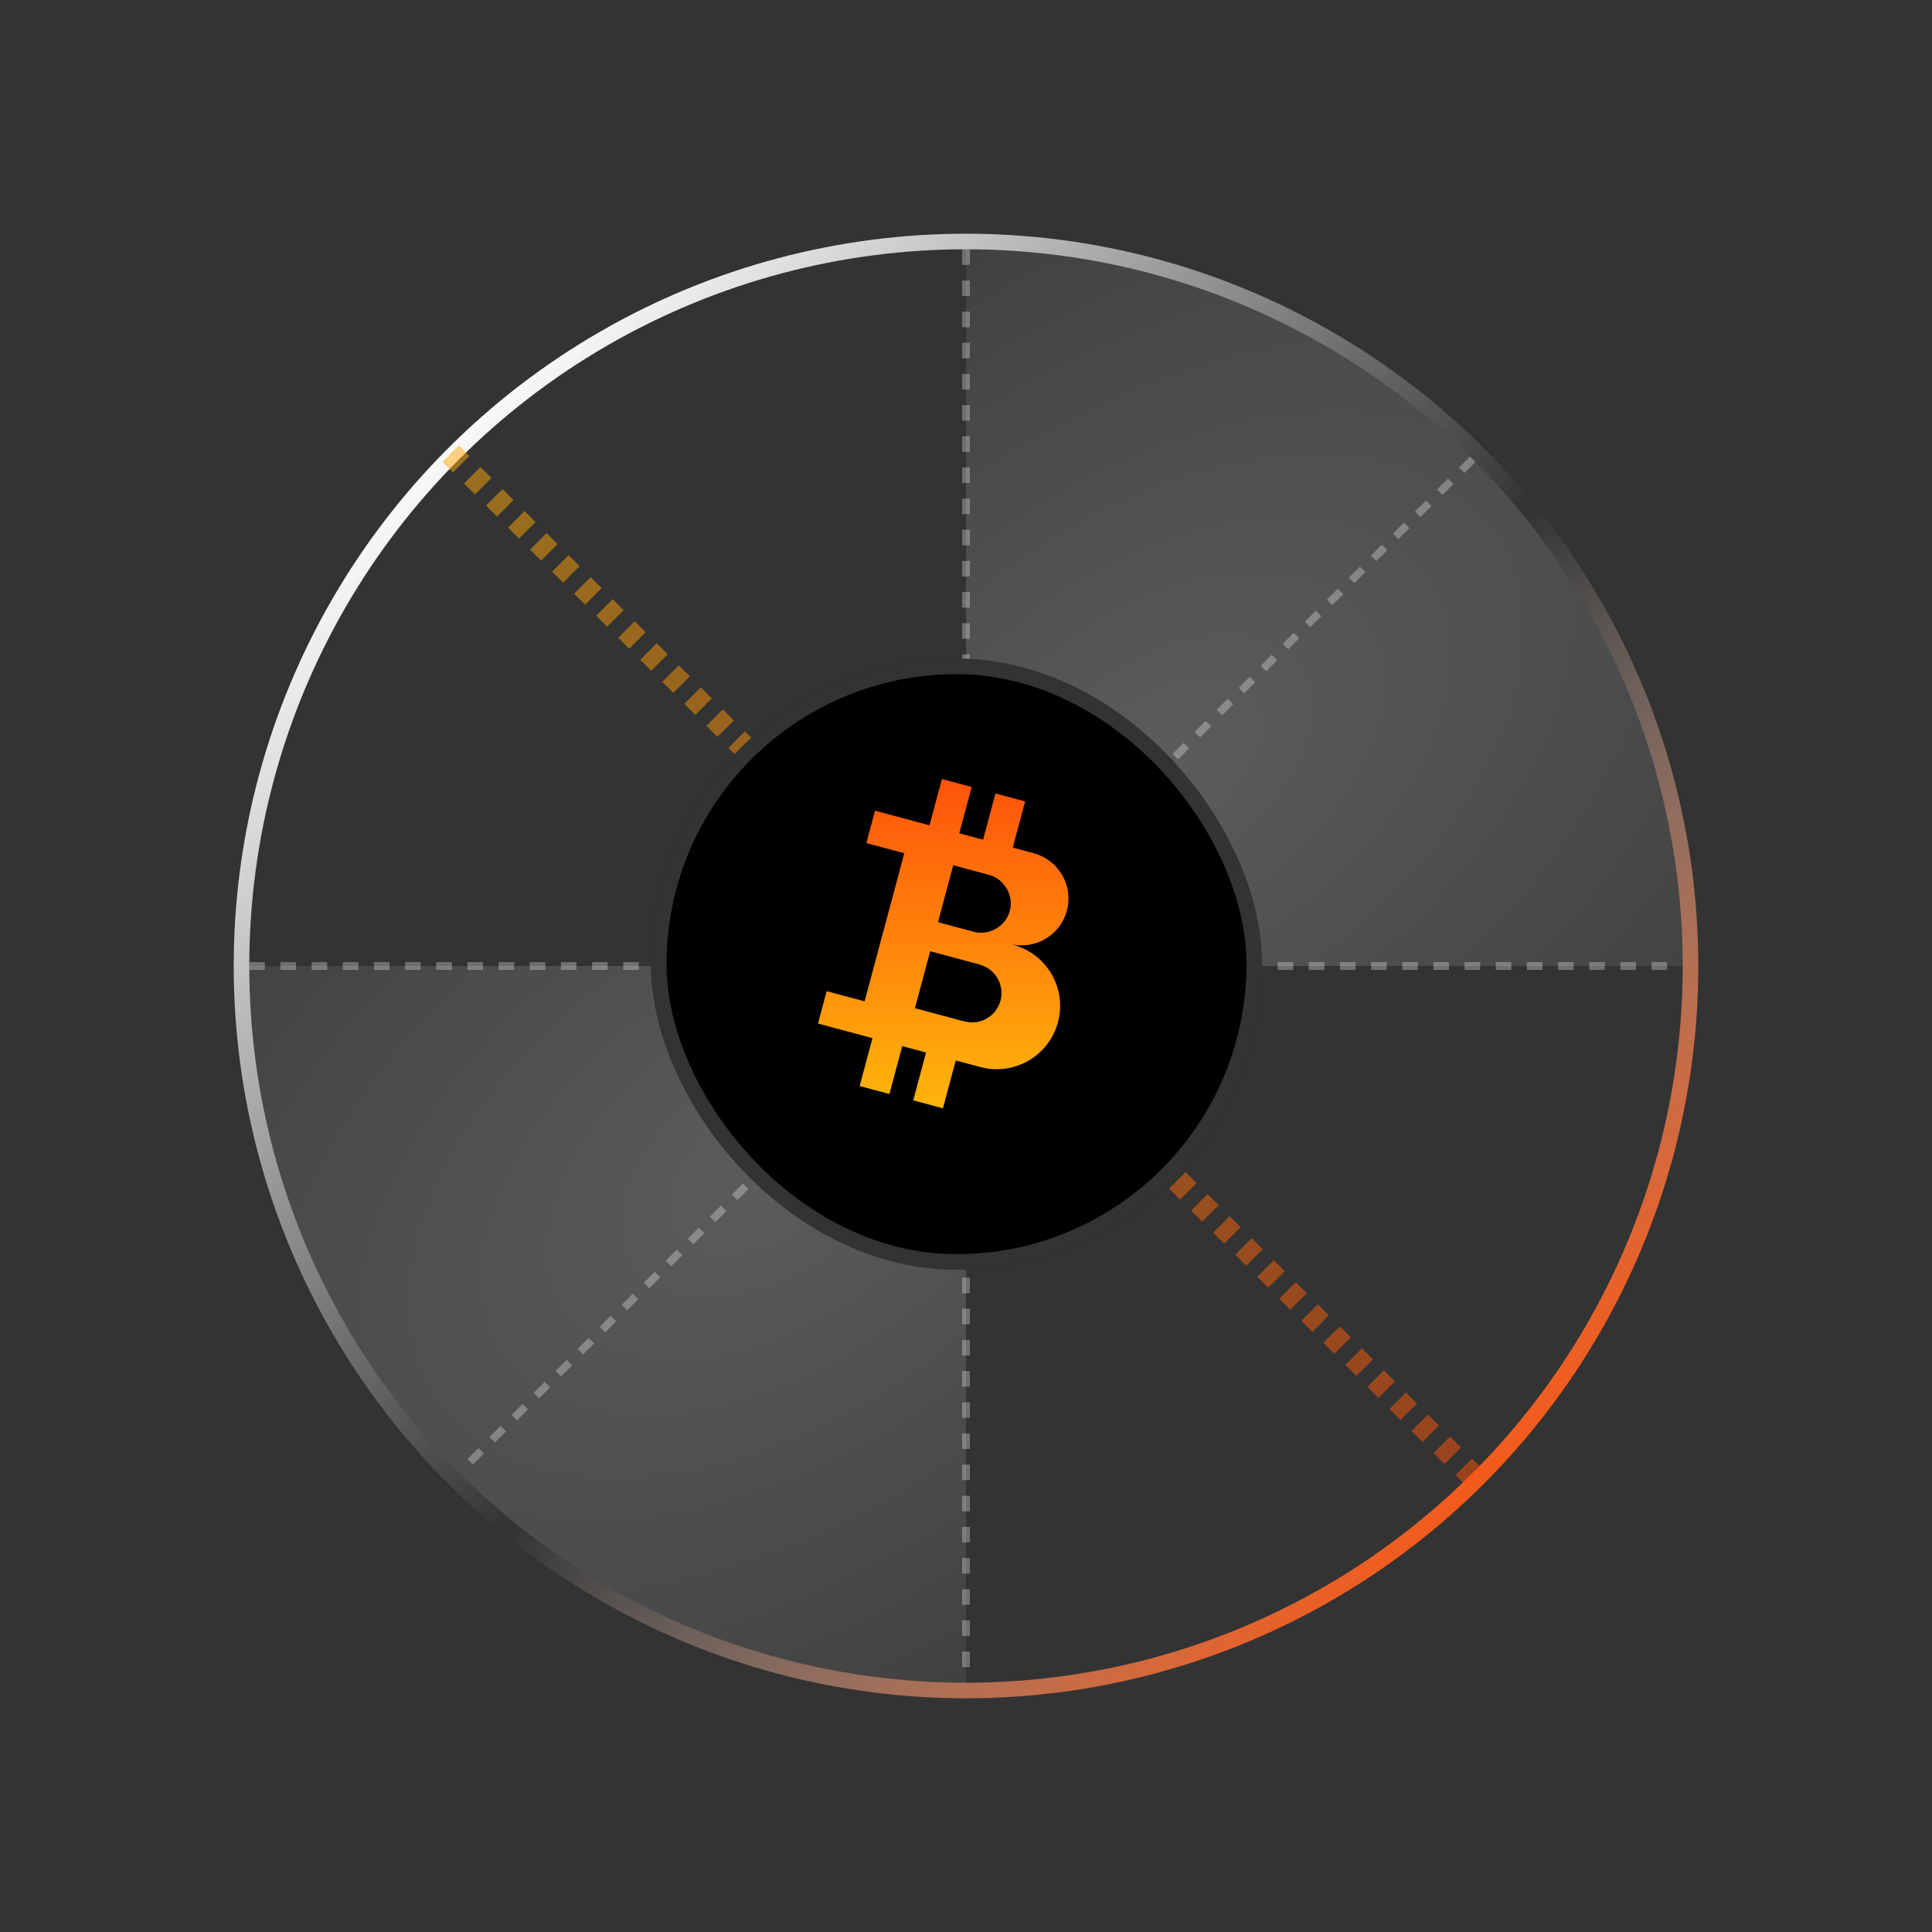
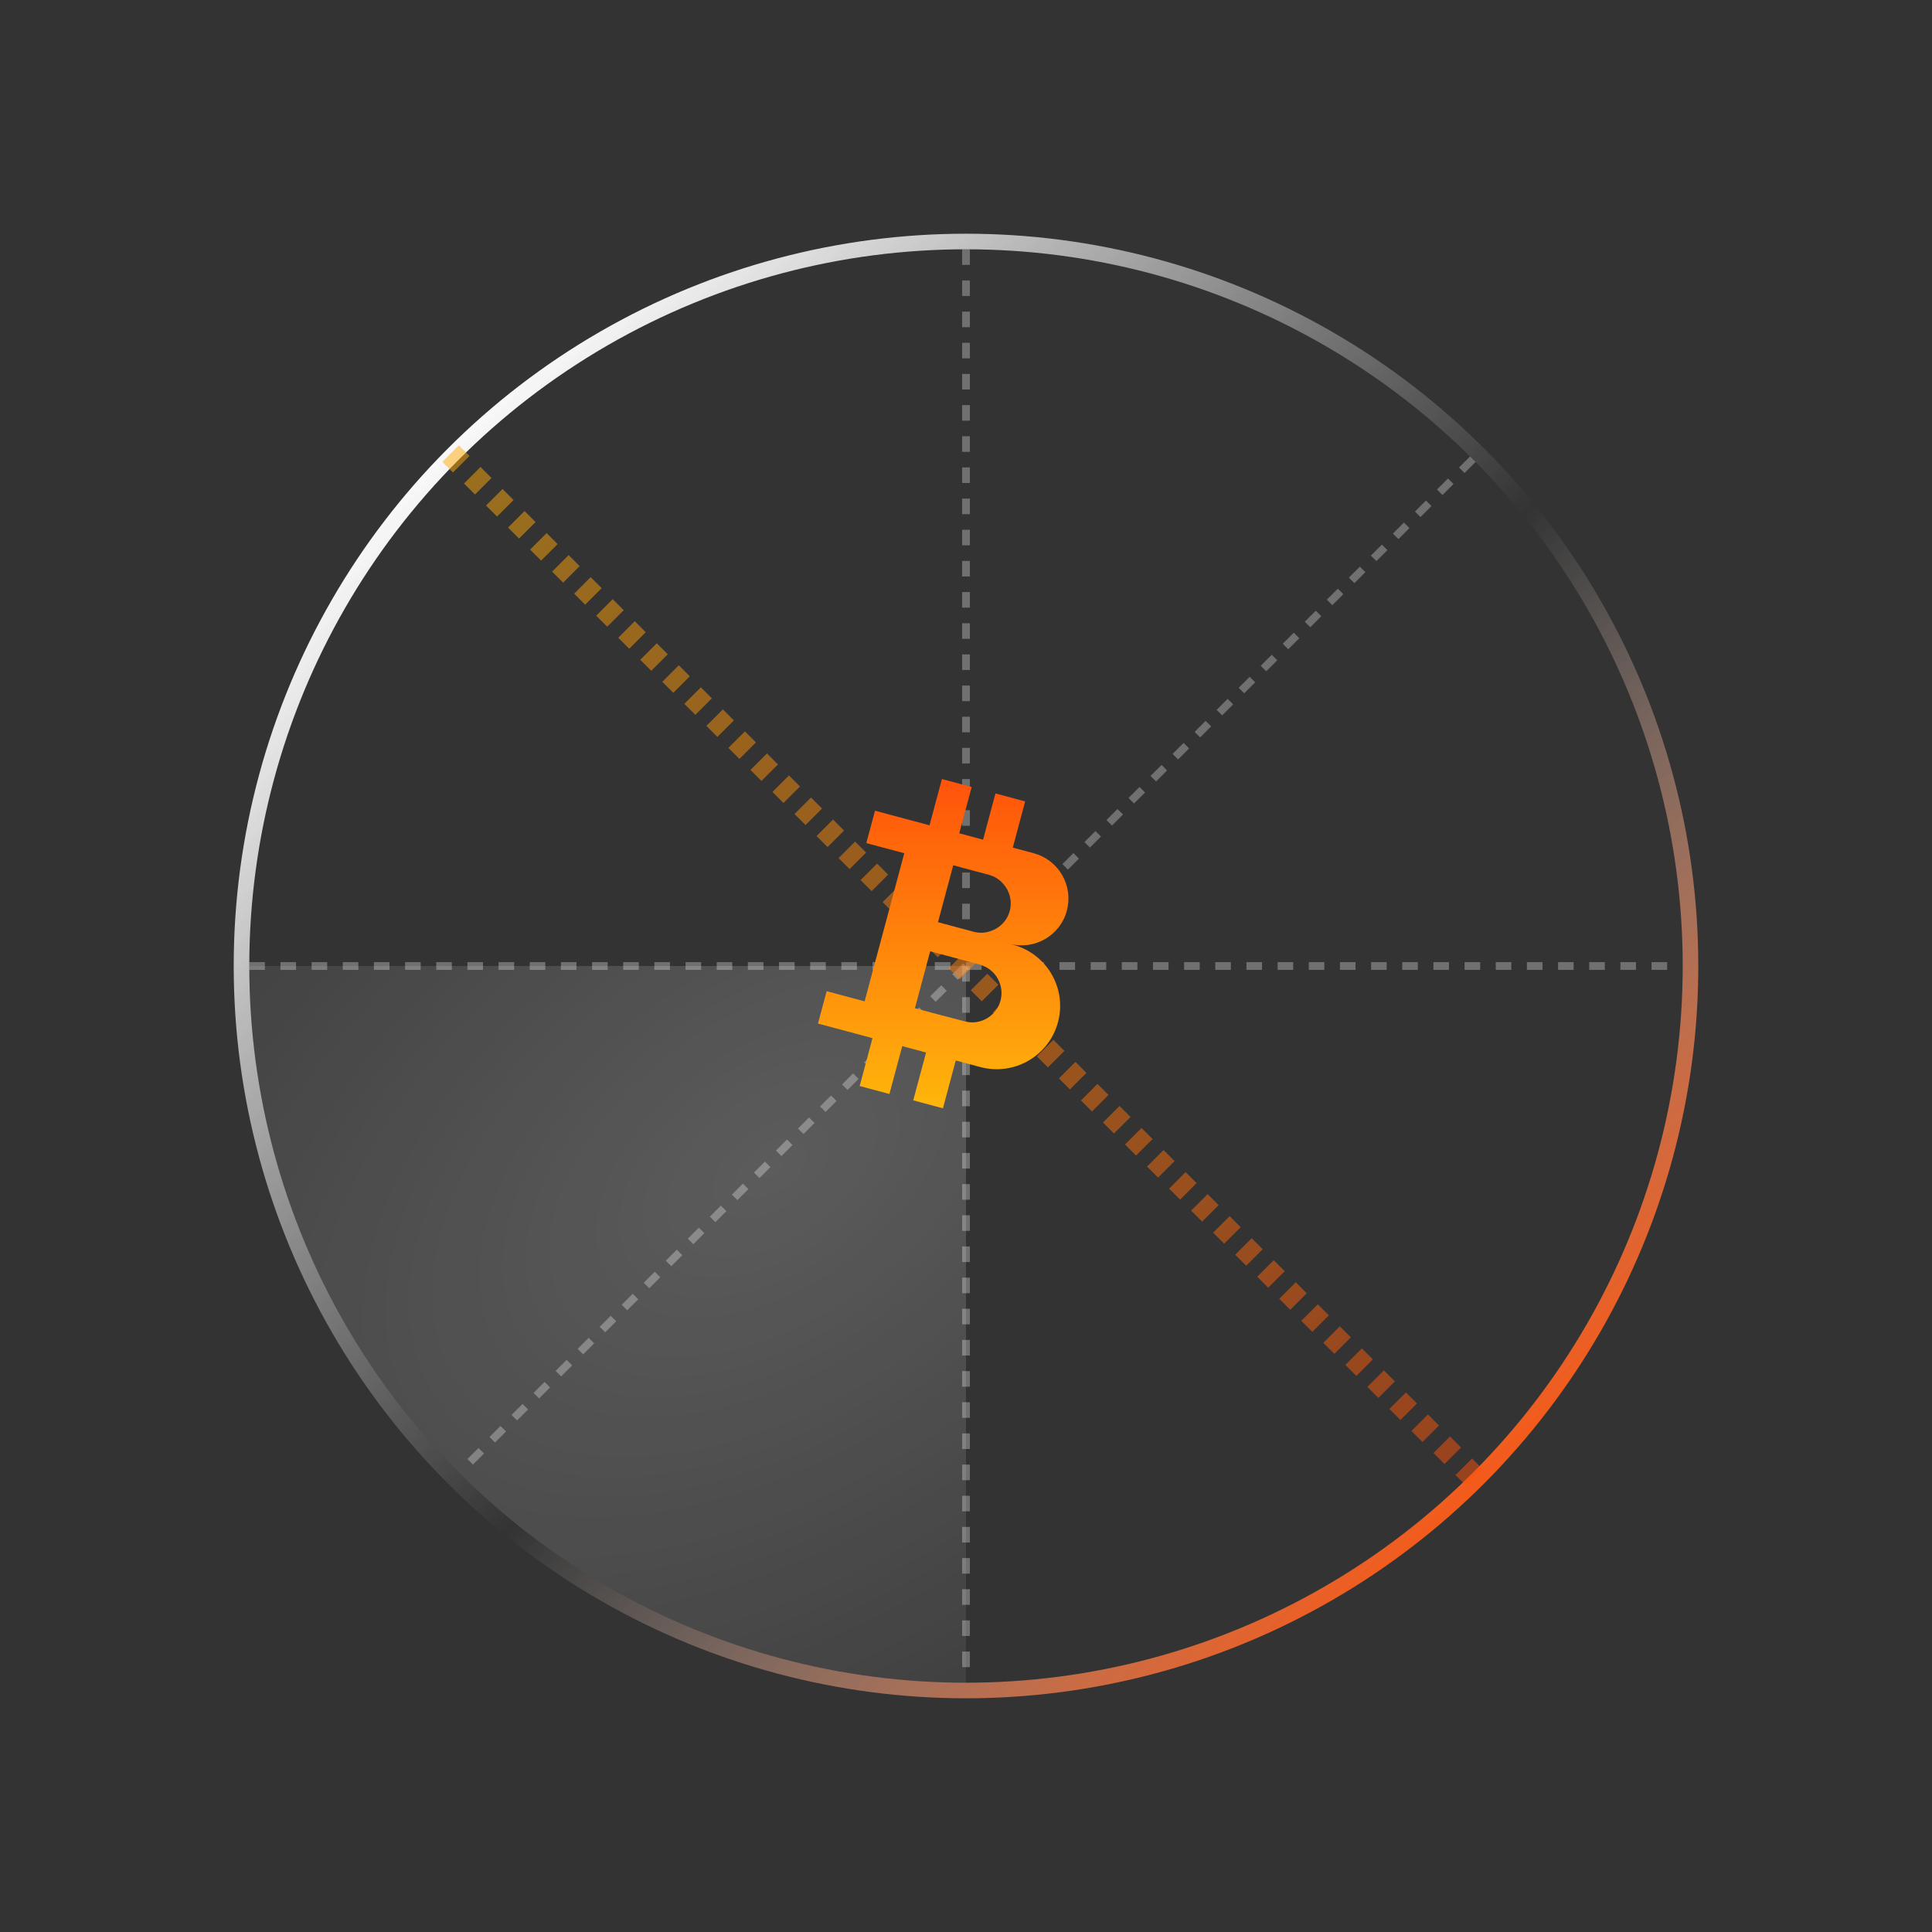
<svg xmlns="http://www.w3.org/2000/svg" width="248" height="248" viewBox="0 0 248 248" fill="none">
  <rect x="0" y="0" width="248" height="248" fill="#333333" stroke="none" />
  <circle cx="124" cy="124" r="93" stroke="url(#paint0_linear_729_18301)" stroke-width="2" />
-   <path d="M216 124C216 111.918 213.62 99.955 208.997 88.793C204.373 77.631 197.597 67.489 189.054 58.946C180.511 50.403 170.369 43.627 159.207 39.003C148.045 34.38 136.082 32 124 32L124 124H216Z" fill="url(#paint1_radial_729_18301)" />
  <path d="M32 124C32 136.082 34.38 148.045 39.003 159.207C43.627 170.369 50.403 180.511 58.946 189.054C67.489 197.597 77.631 204.373 88.793 208.997C99.955 213.62 111.918 216 124 216L124 124H32Z" fill="url(#paint2_radial_729_18301)" />
  <path d="M32 124L216 124" stroke="white" stroke-opacity="0.3" stroke-dasharray="2 2" />
  <path d="M124 32L124 216" stroke="white" stroke-opacity="0.3" stroke-dasharray="2 2" />
  <path d="M189.054 58.946L58.946 189.054" stroke="white" stroke-opacity="0.3" stroke-dasharray="2 2" />
  <path opacity="0.5" d="M189.312 189.697L57.843 58.227" stroke="url(#paint3_linear_729_18301)" stroke-width="3" stroke-dasharray="2 2" />
-   <rect x="83.555" y="84.541" width="78.447" height="78.447" rx="39.223" fill="black" />
-   <rect x="84.555" y="85.541" width="76.447" height="76.447" rx="38.223" stroke="white" stroke-opacity="0.2" stroke-width="2" />
-   <path d="M130.041 121.271L129.671 121.172C132.836 121.963 136.092 120.083 136.943 116.906C137.15 116.141 137.204 115.343 137.102 114.557C137 113.771 136.743 113.013 136.347 112.327C135.95 111.64 135.422 111.039 134.793 110.558C134.164 110.076 133.445 109.724 132.679 109.521L130.005 108.804L131.594 102.874L127.782 101.852L126.193 107.783L123.136 106.964L124.728 101.023L120.91 100L119.318 105.941L112.32 104.066L111.207 108.222L116.078 109.527L110.985 128.536L106.113 127.231L105 131.387L111.998 133.262L110.351 139.406L114.17 140.429L115.816 134.285L118.873 135.104L117.227 141.246L121.039 142.267L122.685 136.125L125.836 136.97C130.177 138.133 134.642 135.556 135.806 131.214C136.969 126.871 134.383 122.434 130.041 121.271ZM122.361 111.069L125.114 111.807L126.94 112.297C127.681 112.495 128.287 112.885 128.763 113.438C129.599 114.343 129.956 115.659 129.615 116.929C129.275 118.2 128.307 119.161 127.131 119.527C126.443 119.768 125.724 119.802 124.982 119.604L123.156 119.114L120.403 118.377L122.361 111.069ZM124.018 131.149C123.931 131.154 123.878 131.14 123.799 131.119L120.198 130.154L117.445 129.416L119.403 122.109L122.156 122.847L125.757 123.812C125.836 123.833 125.889 123.847 125.962 123.895C127.847 124.485 128.95 126.511 128.432 128.444C127.913 130.377 125.945 131.58 124.018 131.149Z" fill="url(#paint4_linear_729_18301)" />
+   <path d="M130.041 121.271L129.671 121.172C132.836 121.963 136.092 120.083 136.943 116.906C137.15 116.141 137.204 115.343 137.102 114.557C137 113.771 136.743 113.013 136.347 112.327C135.95 111.64 135.422 111.039 134.793 110.558C134.164 110.076 133.445 109.724 132.679 109.521L130.005 108.804L131.594 102.874L127.782 101.852L126.193 107.783L123.136 106.964L124.728 101.023L120.91 100L119.318 105.941L112.32 104.066L111.207 108.222L116.078 109.527L110.985 128.536L106.113 127.231L105 131.387L111.998 133.262L110.351 139.406L114.17 140.429L115.816 134.285L118.873 135.104L117.227 141.246L121.039 142.267L122.685 136.125L125.836 136.97C130.177 138.133 134.642 135.556 135.806 131.214C136.969 126.871 134.383 122.434 130.041 121.271ZM122.361 111.069L125.114 111.807L126.94 112.297C127.681 112.495 128.287 112.885 128.763 113.438C129.599 114.343 129.956 115.659 129.615 116.929C129.275 118.2 128.307 119.161 127.131 119.527C126.443 119.768 125.724 119.802 124.982 119.604L123.156 119.114L120.403 118.377L122.361 111.069ZM124.018 131.149L120.198 130.154L117.445 129.416L119.403 122.109L122.156 122.847L125.757 123.812C125.836 123.833 125.889 123.847 125.962 123.895C127.847 124.485 128.95 126.511 128.432 128.444C127.913 130.377 125.945 131.58 124.018 131.149Z" fill="url(#paint4_linear_729_18301)" />
  <defs>
    <linearGradient id="paint0_linear_729_18301" x1="58.592" y1="51.933" x2="197.242" y2="190.583" gradientUnits="userSpaceOnUse">
      <stop stop-color="white" />
      <stop offset="0.545" stop-color="white" stop-opacity="0" />
      <stop offset="1" stop-color="#FF530B" />
    </linearGradient>
    <radialGradient id="paint1_radial_729_18301" cx="0" cy="0" r="1" gradientUnits="userSpaceOnUse" gradientTransform="translate(148.605 98.189) rotate(-34.454) scale(142.846 86.162)">
      <stop stop-color="white" stop-opacity="0.2" />
      <stop offset="0.852" stop-color="white" stop-opacity="0.06" />
    </radialGradient>
    <radialGradient id="paint2_radial_729_18301" cx="0" cy="0" r="1" gradientUnits="userSpaceOnUse" gradientTransform="translate(99.395 149.811) rotate(145.546) scale(142.846 86.162)">
      <stop stop-color="white" stop-opacity="0.2" />
      <stop offset="0.852" stop-color="white" stop-opacity="0.06" />
    </radialGradient>
    <linearGradient id="paint3_linear_729_18301" x1="188.978" y1="190.113" x2="58.306" y2="61.568" gradientUnits="userSpaceOnUse">
      <stop stop-color="#FF530B" />
      <stop offset="1" stop-color="#FFAC0A" />
    </linearGradient>
    <linearGradient id="paint4_linear_729_18301" x1="121.076" y1="100" x2="121.076" y2="142.267" gradientUnits="userSpaceOnUse">
      <stop stop-color="#FF530B" />
      <stop offset="1" stop-color="#FFB60B" />
    </linearGradient>
  </defs>
</svg>